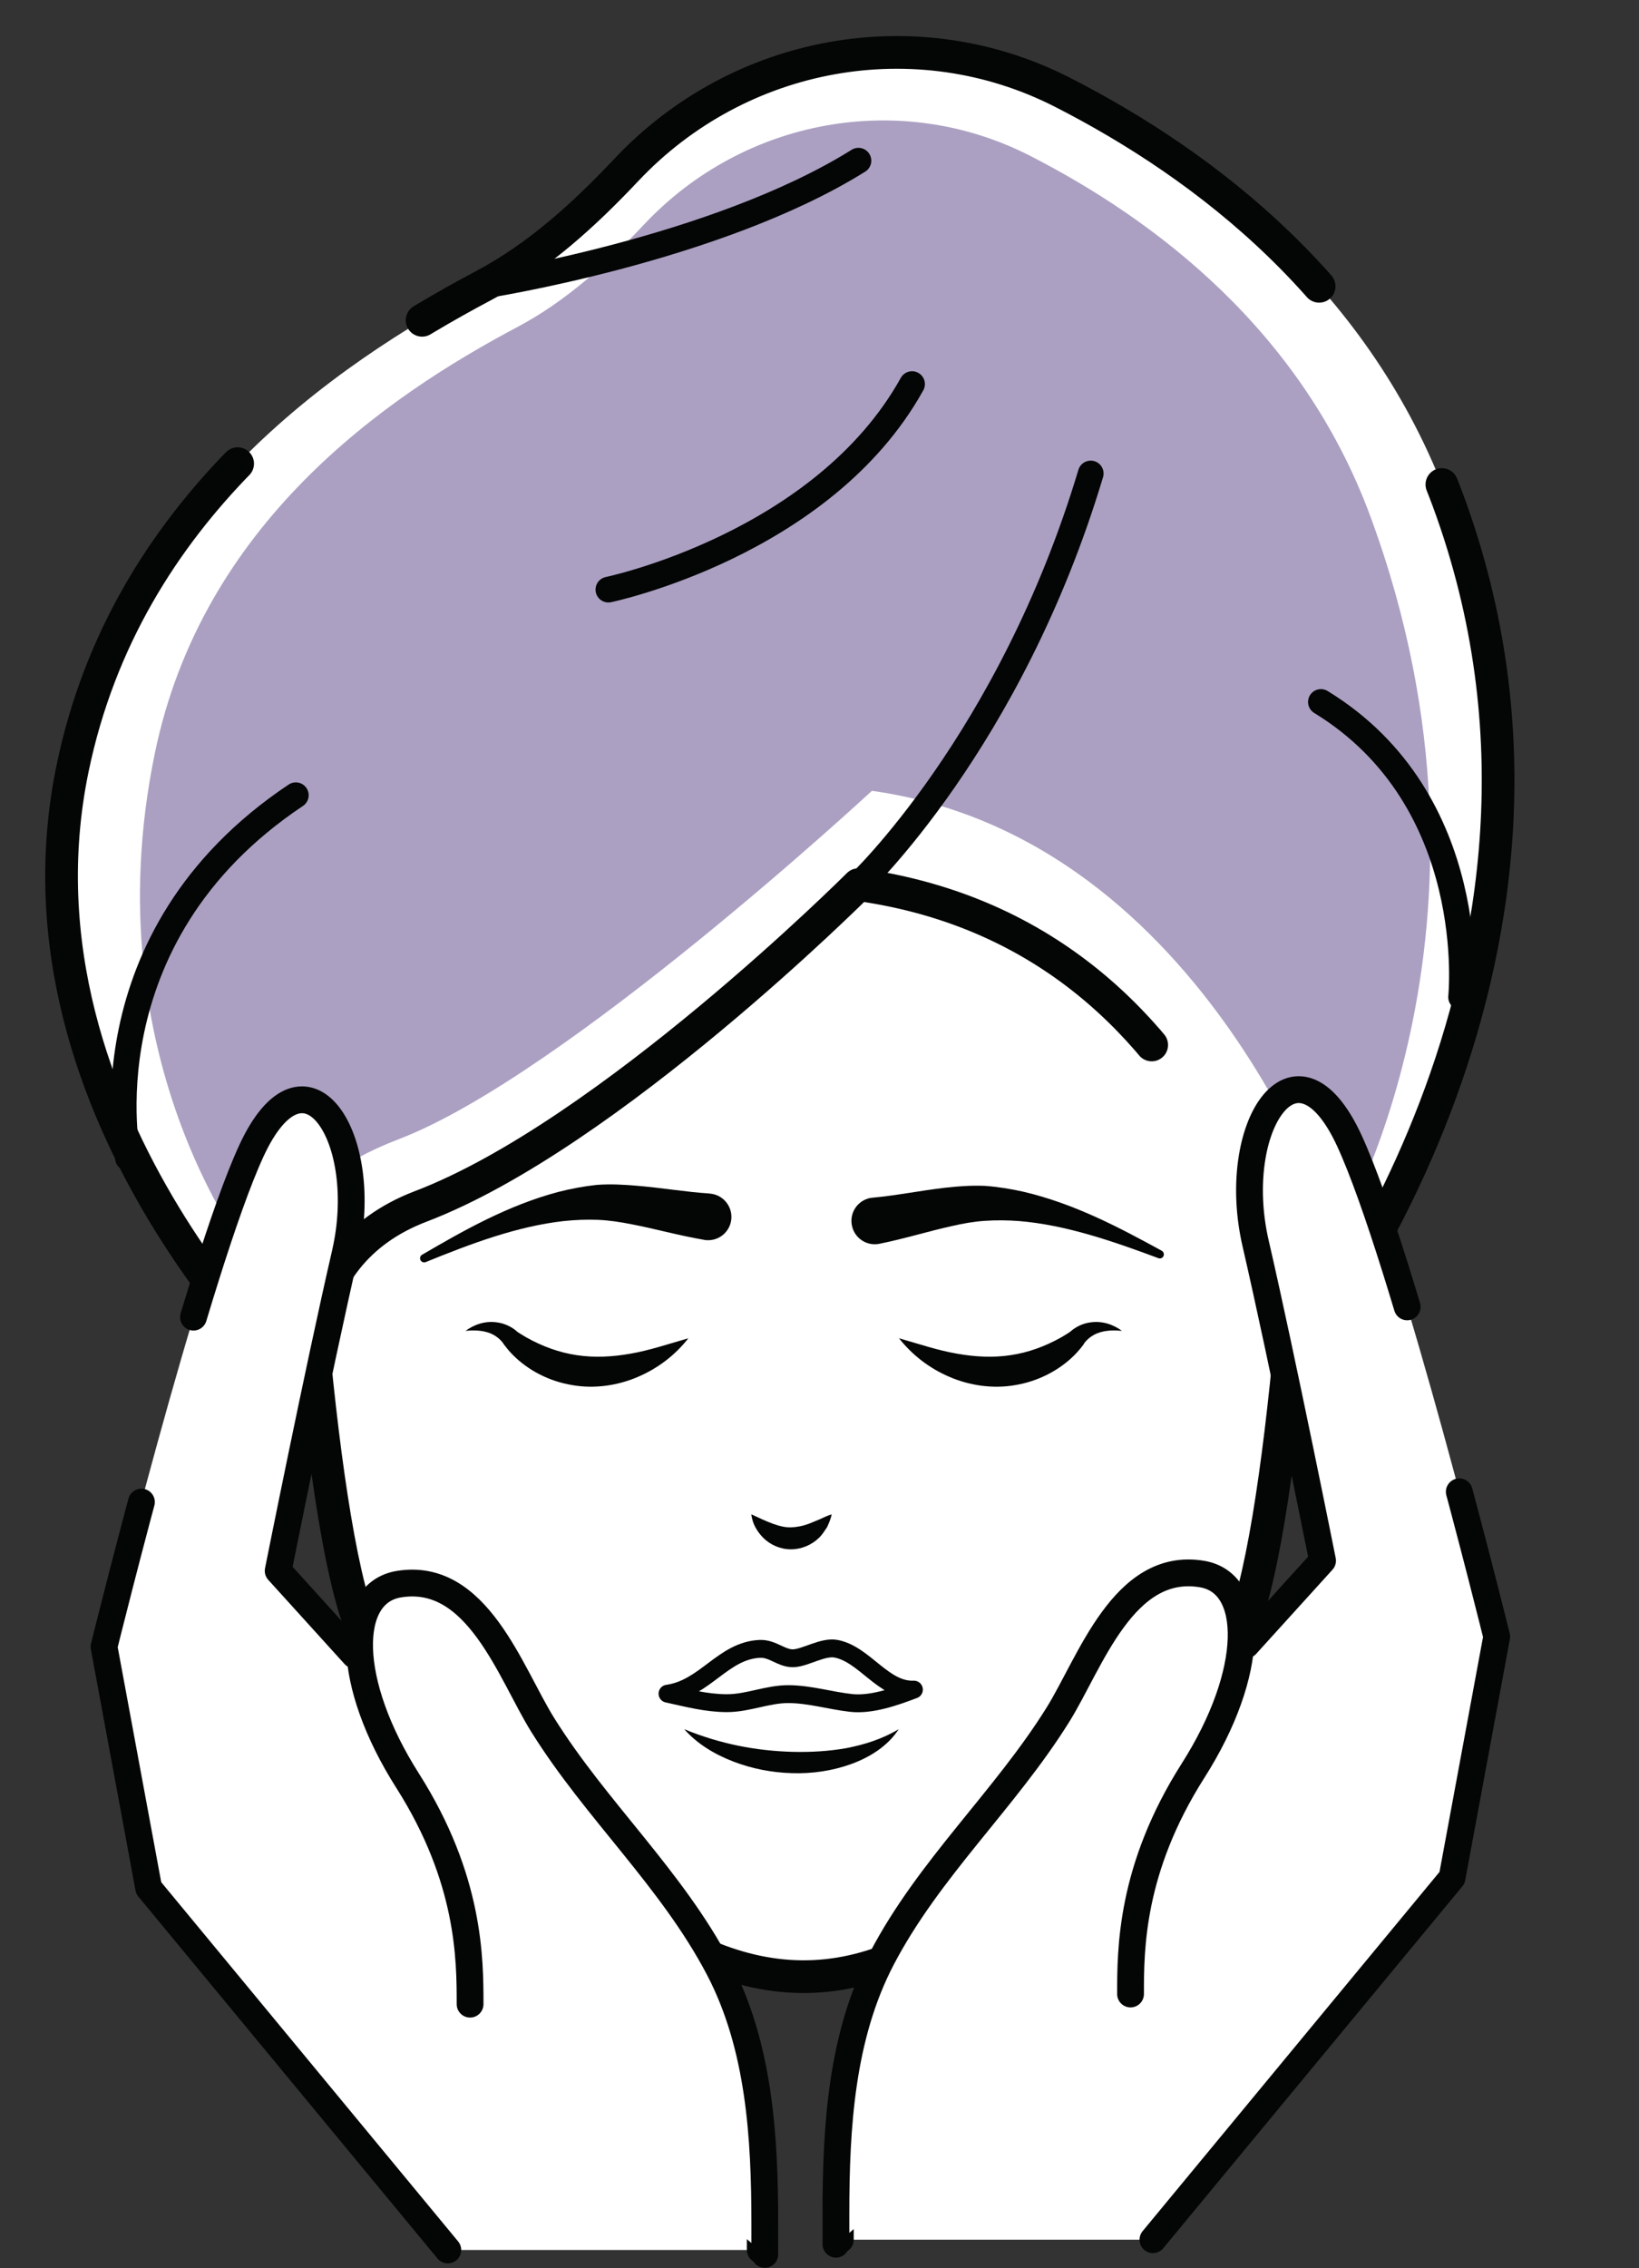
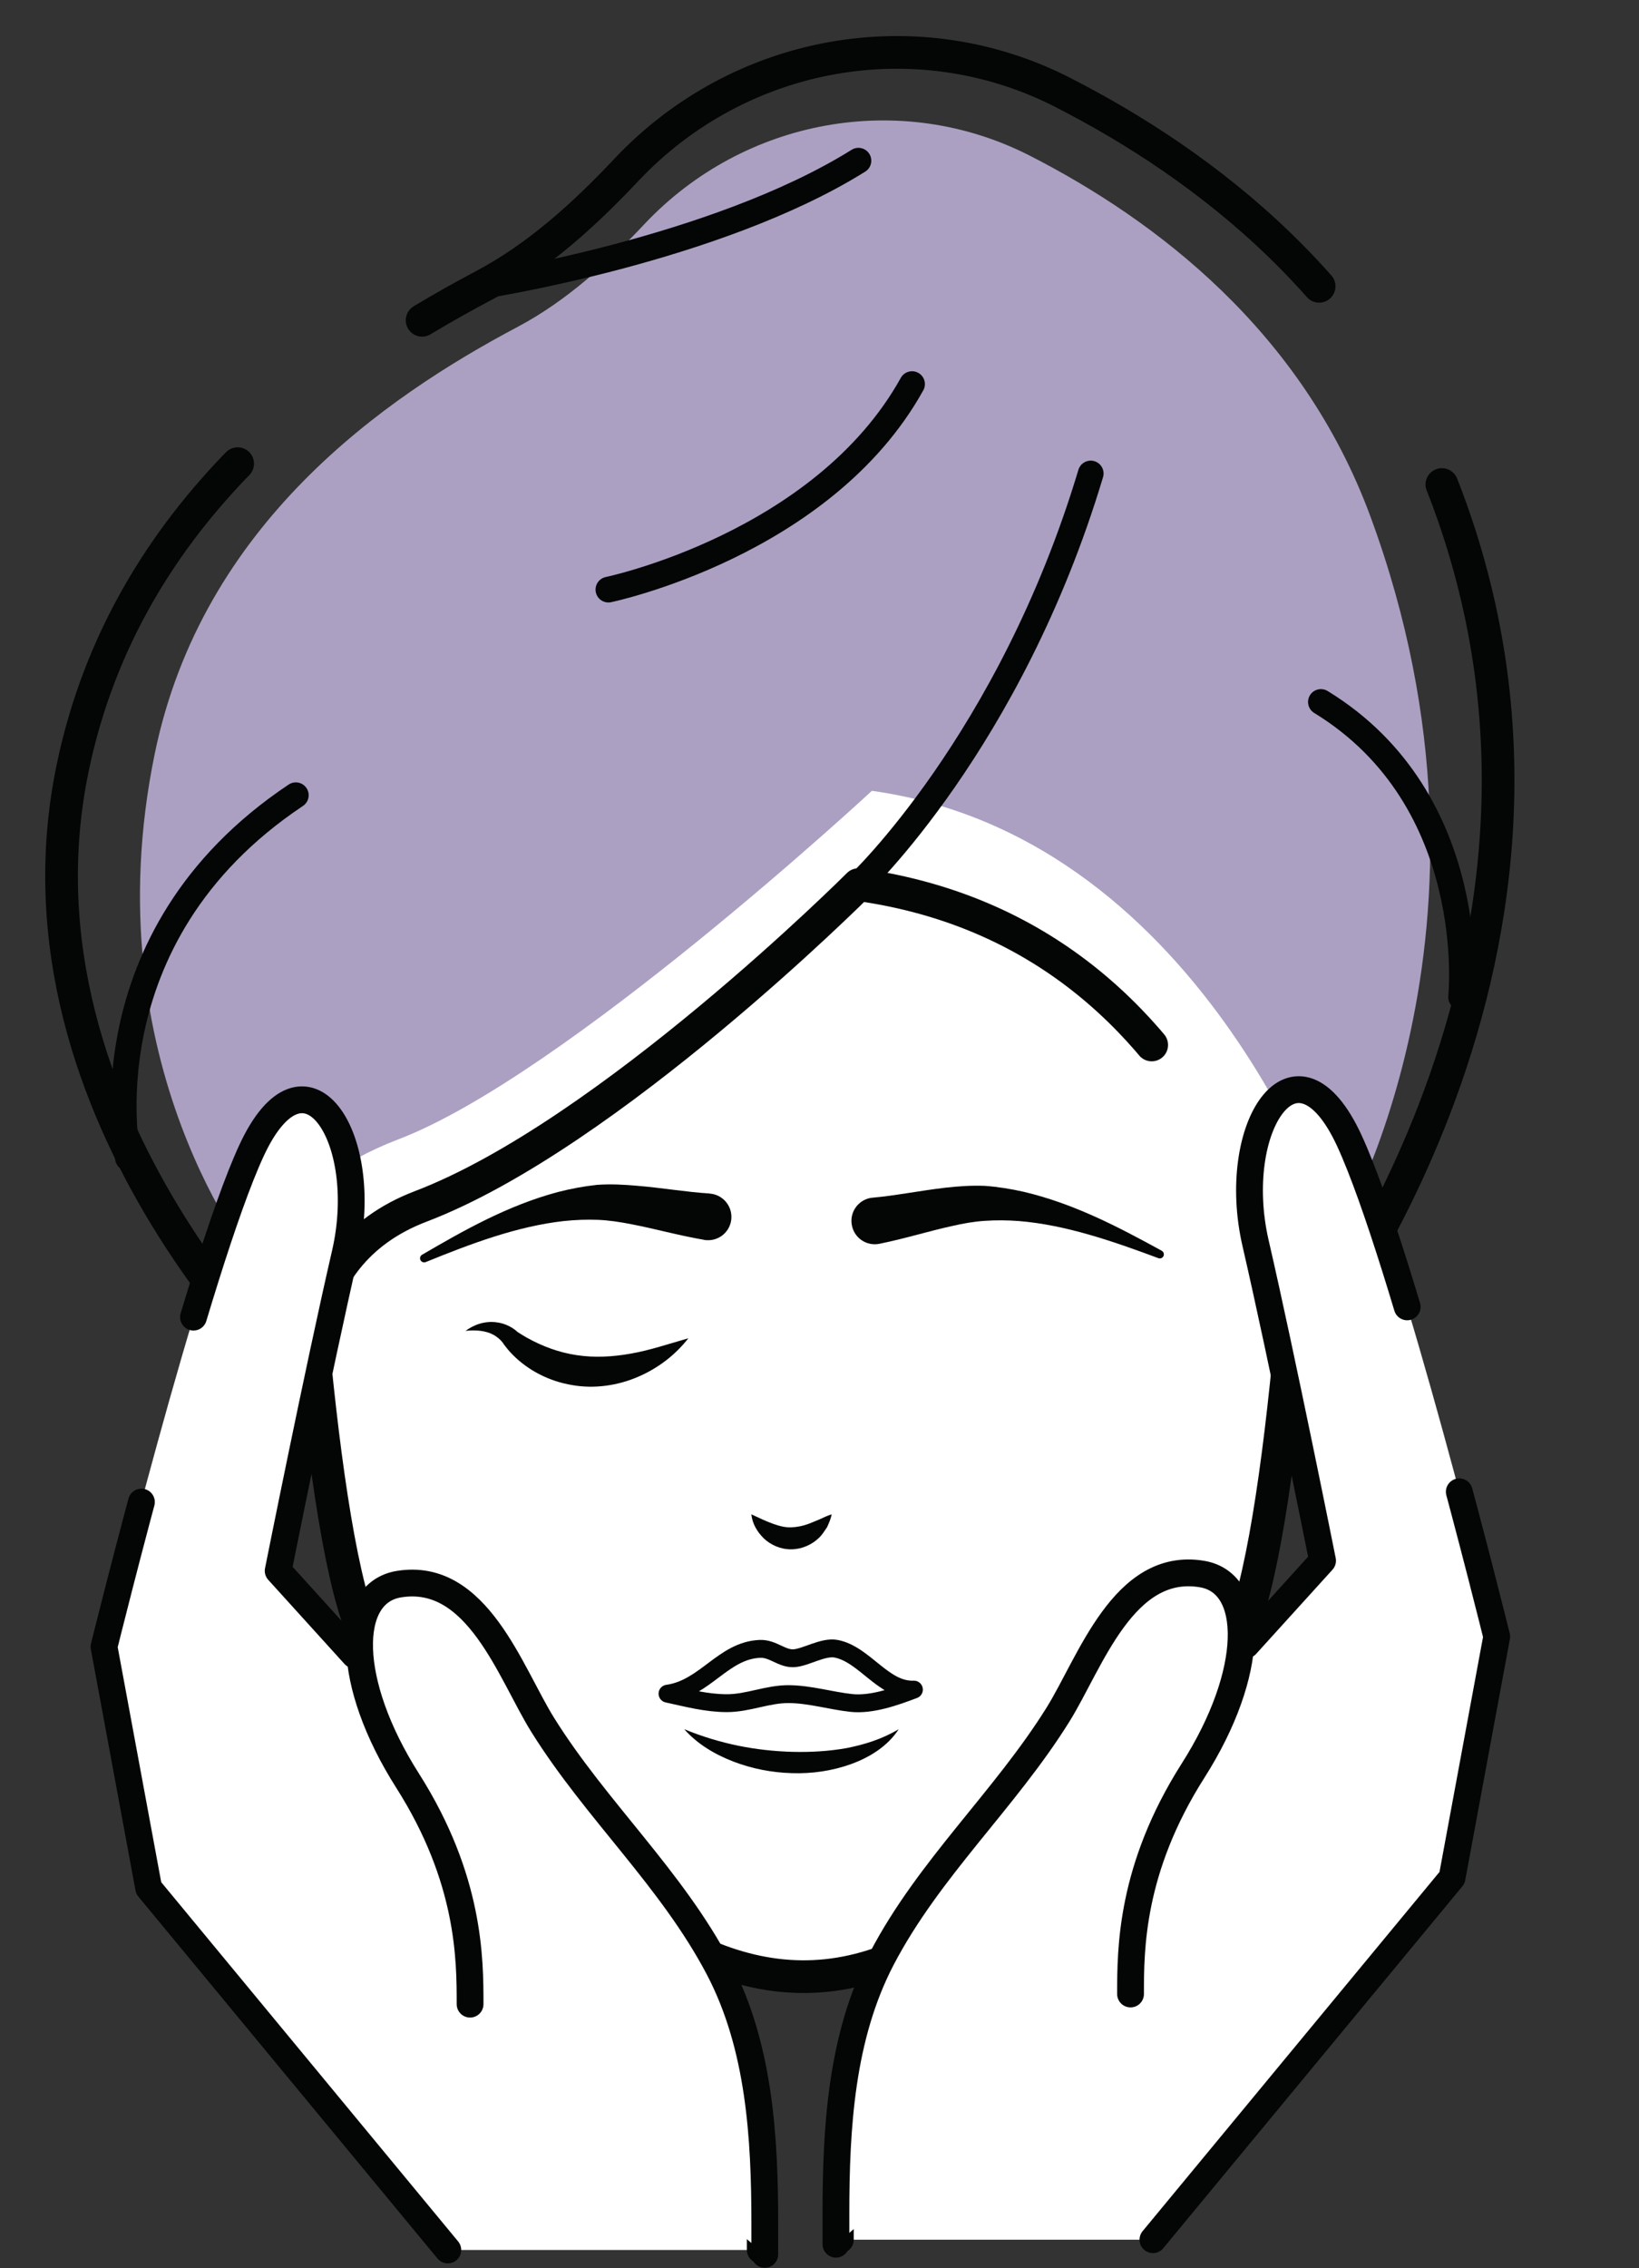
<svg xmlns="http://www.w3.org/2000/svg" fill="#000000" height="205.5" preserveAspectRatio="xMidYMid meet" version="1.1" viewBox="141.9 108.1 148.6 205.5" width="148.6" zoomAndPan="magnify">
  <rect x="141.9" y="108.1" width="148.6" height="205.5" fill="#333333" stroke="none" />
  <g id="surface1">
    <g id="change1_1">
      <path d="m260.54 200.39c0-25.1-18.84-38.87-44.73-38.87-0.42 0-0.83 0.01-1.24 0.02-0.42-0.01-0.83-0.02-1.25-0.02-25.89 0-44.73 13.77-44.73 38.87 0 10.86 2.2 47.55 6.5 56.15 2.97 5.92 8.26 11.39 16.29 18.65 11.64 10.54 22.78 16.58 36.47 7.72 12.08-7.81 23.29-20.45 26.25-26.37 4.3-8.6 6.44-45.29 6.44-56.15" fill="#ffffff" />
    </g>
    <path d="m2605.4 2248.1c0 251-188.4 388.7-447.3 388.7-4.2 0-8.3-0.1-12.4-0.2-4.2 0.1-8.3 0.2-12.5 0.2-258.9 0-447.3-137.7-447.3-388.7 0-108.6 22-475.5 65-561.5 29.7-59.2 82.6-113.9 162.9-186.5 116.4-105.4 227.8-165.8 364.7-77.2 120.8 78.1 232.9 204.5 262.5 263.7 43 86 64.4 452.9 64.4 561.5zm0 0" fill="none" stroke="#040505" stroke-linecap="round" stroke-linejoin="round" stroke-miterlimit="10" stroke-width="29.627" transform="matrix(.1 0 0 -.1 0 425.2)" />
    <g id="change1_2">
-       <path d="m170.16 234.81s-28.28-25.21-21.68-57.09c4.86-23.48 23.48-36.44 37.24-43.73 5-2.64 9.23-6.53 13-10.53 10.21-10.81 26.26-13.76 39.51-7 13.01 6.64 27.95 18.04 34.95 36.97 15.65 42.35-14.14 78.42-14.14 78.42s-4.49-38.74-39.31-43.6c0 0-22.67 22.67-39.68 29.15-12.1 4.61-9.89 17.41-9.89 17.41" fill="#ffffff" />
-     </g>
+       </g>
    <path d="m1701.6 1903.9s-282.8 252.1-216.8 570.9c48.6 234.8 234.8 364.4 372.4 437.3 50 26.4 92.3 65.3 130 105.3 102.1 108.1 262.6 137.6 395.1 70 130.1-66.4 279.5-180.4 349.5-369.7 156.5-423.5-141.4-784.2-141.4-784.2s-44.9 387.4-393.1 436c0 0-226.7-226.7-396.8-291.5-121-46.1-98.9-174.1-98.9-174.1zm0 0" fill="none" stroke="#040505" stroke-dasharray="955.478,212.328" stroke-linecap="round" stroke-linejoin="round" stroke-miterlimit="10" stroke-width="29.627" transform="matrix(.1 0 0 -.1 0 425.2)" />
    <g id="change2_1">
      <path d="m165.07 222.66s-14.96-18.15-9.13-46.32c4.29-20.75 20.75-32.2 32.92-38.64 4.41-2.34 8.16-5.78 11.48-9.31 9.02-9.55 23.21-12.16 34.92-6.19 11.49 5.87 24.7 15.94 30.88 32.67 13.83 37.43-3.09 65.36-3.09 65.36s-11.33-36.19-42.1-40.48c0 0-27.89 25.85-42.92 31.57-10.7 4.08-12.96 11.34-12.96 11.34" fill="#aba0c2" />
    </g>
    <path d="m2197.3 2369.5s137.7 129.6 210.6 372.5" fill="none" stroke="#040505" stroke-linecap="round" stroke-linejoin="round" stroke-miterlimit="10" stroke-width="23.311" transform="matrix(.1 0 0 -.1 0 425.2)" />
    <path d="m1857.2 2912.1s210.6 32.4 340.1 113.3" fill="none" stroke="#040505" stroke-linecap="round" stroke-linejoin="round" stroke-miterlimit="10" stroke-width="23.311" transform="matrix(.1 0 0 -.1 0 425.2)" />
    <path d="m1535 2121.8s-42.1 199.1 152.2 328.7" fill="none" stroke="#040505" stroke-linecap="round" stroke-linejoin="round" stroke-miterlimit="10" stroke-width="23.311" transform="matrix(.1 0 0 -.1 0 425.2)" />
    <path d="m1970.6 2636.8s194.3 40.4 275.3 186.2" fill="none" stroke="#040505" stroke-linecap="round" stroke-linejoin="round" stroke-miterlimit="10" stroke-width="23.311" transform="matrix(.1 0 0 -.1 0 425.2)" />
    <path d="m2743.7 2267.6s18.7 178.3-127.1 267.4" fill="none" stroke="#040505" stroke-linecap="round" stroke-linejoin="round" stroke-miterlimit="10" stroke-width="23.311" transform="matrix(.1 0 0 -.1 0 425.2)" />
    <g id="change1_3">
      <path d="m204.31 229.35c-9.93 6.81-16.1 0-16.1 0s-1.37-1.74-4.1-0.67" fill="#ffffff" />
    </g>
    <g id="change3_1">
      <path d="m204.31 229.35c-1.18 1.51-2.75 2.72-4.58 3.5-1.81 0.78-3.93 1.1-5.96 0.74-2.05-0.34-3.97-1.31-5.39-2.75-0.18-0.18-0.35-0.37-0.51-0.57l-0.25-0.32c-0.1-0.13-0.05-0.08-0.09-0.13l-0.07-0.1c-0.2-0.26-0.5-0.51-0.83-0.69-0.68-0.37-1.58-0.45-2.52-0.35 0.75-0.56 1.76-0.93 2.85-0.77 0.54 0.07 1.08 0.28 1.56 0.62 0.06 0.04 0.12 0.09 0.18 0.14 0.04 0.03 0.17 0.16 0.14 0.12l0.25 0.16 0.53 0.32c1.46 0.82 3 1.38 4.58 1.61 1.58 0.24 3.21 0.16 4.89-0.14 1.68-0.29 3.37-0.86 5.22-1.39" fill="#040505" />
    </g>
    <g id="change1_4">
      <path d="m223.41 229.35c9.94 6.81 16.1 0 16.1 0s1.37-1.74 4.11-0.67" fill="#ffffff" />
    </g>
    <g id="change3_2">
-       <path d="m223.41 229.35c1.86 0.53 3.54 1.1 5.23 1.39 1.68 0.3 3.31 0.38 4.88 0.14 1.59-0.23 3.12-0.79 4.59-1.61l0.53-0.32 0.24-0.16c-0.02 0.04 0.1-0.09 0.15-0.12 0.06-0.05 0.12-0.1 0.18-0.14 0.48-0.34 1.01-0.55 1.56-0.62 1.09-0.16 2.1 0.21 2.85 0.77-0.94-0.1-1.84-0.02-2.52 0.35-0.34 0.18-0.63 0.43-0.84 0.69l-0.07 0.1c-0.04 0.05 0.01 0-0.08 0.13l-0.25 0.32c-0.16 0.2-0.34 0.39-0.51 0.57-1.43 1.44-3.35 2.41-5.39 2.75-2.04 0.36-4.16 0.04-5.97-0.74-1.83-0.78-3.39-1.99-4.58-3.5" fill="#040505" />
-     </g>
+       </g>
    <g id="change3_3">
      <path d="m221.03 216.61c2.04-0.18 4.26-0.63 6.56-0.9 1.15-0.13 2.34-0.22 3.61-0.17 1.2 0.09 2.37 0.28 3.52 0.54 4.58 1.08 8.6 3.2 12.51 5.34 0.18 0.1 0.24 0.32 0.15 0.5-0.09 0.17-0.29 0.24-0.46 0.17-4.16-1.55-8.39-3.01-12.62-3.36-1.05-0.08-2.1-0.09-3.11-0.02-0.96 0.06-1.99 0.24-3.02 0.48-2.09 0.46-4.18 1.12-6.54 1.6-1.15 0.23-2.26-0.51-2.49-1.65-0.24-1.15 0.5-2.26 1.65-2.5 0.07-0.01 0.15-0.02 0.23-0.03h0.01" fill="#040505" />
    </g>
    <g id="change3_4">
      <path d="m205.73 220.43c-2.37-0.41-4.47-1.01-6.57-1.41-1.05-0.21-2.07-0.36-3.04-0.4-1.01-0.04-2.06 0-3.11 0.11-4.21 0.47-8.4 2.04-12.52 3.72-0.19 0.07-0.4-0.02-0.48-0.21-0.07-0.17 0-0.37 0.16-0.46 3.84-2.24 7.8-4.48 12.35-5.69 1.14-0.29 2.3-0.51 3.5-0.64 1.27-0.09 2.46-0.02 3.62 0.08 2.3 0.19 4.54 0.58 6.58 0.7l0.01 0.01c1.16 0.07 2.05 1.08 1.98 2.24-0.07 1.17-1.08 2.06-2.25 1.98-0.07 0-0.15-0.01-0.23-0.03" fill="#040505" />
    </g>
    <g id="change1_5">
      <path d="m210.02 245.3s3.23 4.92 7.28 0" fill="#ffffff" />
    </g>
    <g id="change3_5">
      <path d="m210.02 245.3c1.49 0.7 2.62 1.22 3.62 1.18 0.49-0.02 1.02-0.11 1.63-0.34 0.3-0.11 0.61-0.26 0.95-0.39 0.33-0.15 0.67-0.32 1.08-0.45-0.07 0.41-0.24 0.78-0.41 1.16-0.23 0.33-0.44 0.7-0.76 0.99-0.61 0.59-1.51 1.01-2.47 1.02-0.98 0.02-1.89-0.4-2.51-0.99-0.61-0.6-1.04-1.34-1.13-2.18" fill="#040505" />
    </g>
    <g id="change3_6">
      <path d="m203.94 264.77c3.26 1.34 6.51 1.96 9.81 2.05 1.64 0.04 3.29-0.05 4.91-0.34 1.61-0.32 3.19-0.8 4.72-1.71-0.97 1.51-2.62 2.55-4.32 3.16-1.72 0.62-3.55 0.88-5.36 0.82-1.82-0.05-3.62-0.4-5.31-1.05-1.67-0.64-3.27-1.59-4.45-2.93" fill="#040505" />
    </g>
    <path d="m2024.2 1636.5c34.2 4.8 50.4 39.2 83.8 40.6 11.6 0.5 19.8-9 30.5-8.5 10.9 0.5 26.7 10.9 38.6 8.6 25.9-5 42.9-38.2 70.5-37-17.1-6.5-38.5-14.1-56.9-12.1-18.8 2.1-37.3 7.8-56.3 8-19.3 0.2-37.1-8.2-56.3-8.2-18.5 0-36 4.7-53.9 8.6zm0 0" fill="none" stroke="#040505" stroke-linecap="round" stroke-linejoin="round" stroke-miterlimit="10" stroke-width="16.195" transform="matrix(.1 0 0 -.1 0 425.2)" />
    <g id="change1_6">
      <path d="m1825 1132.5l-271.2 327.9-40.5 218.6s85 344.1 133.6 449.3c48.6 105.3 109.3 12.2 85-93.1-24.3-105.2-60.7-287.4-60.7-287.4l315.7-348.1 42-44.8c51.1-54.5 79.4-126.2 79.4-200.8v-21.6" fill="#ffffff" stroke="#040505" stroke-dasharray="783.28,174.062" stroke-linecap="round" stroke-linejoin="round" stroke-miterlimit="10" stroke-width="24.287" transform="matrix(.1 0 0 -.1 0 425.2)" />
    </g>
    <g id="change1_7">
      <path d="m2112.4 1128.5v27.6c0 78.1-4.7 160.7-41.7 231.4-42.9 81.7-111.5 143.5-159.7 220.8-29.3 47-59.3 139.2-130.5 127.4-48.6-8.1-48.6-89.1 8.1-178.1 56.6-89.1 56.6-161.9 56.6-202.4" fill="#ffffff" stroke="#040505" stroke-linecap="round" stroke-linejoin="round" stroke-miterlimit="10" stroke-width="24.287" transform="matrix(.1 0 0 -.1 0 425.2)" />
    </g>
    <g id="change1_8">
      <path d="m2464.3 1141.8l271.2 327.9 40.5 218.5s-85 344.1-133.6 449.3c-48.6 105.3-109.3 12.2-85-93 24.3-105.3 60.7-287.5 60.7-287.5l-315.8-348.1-42-44.8c-51-54.4-79.4-126.2-79.4-200.8v-21.5" fill="#ffffff" stroke="#040505" stroke-dasharray="783.28,174.062" stroke-linecap="round" stroke-linejoin="round" stroke-miterlimit="10" stroke-width="24.287" transform="matrix(.1 0 0 -.1 0 425.2)" />
    </g>
    <g id="change1_9">
      <path d="m2176.9 1137.7v27.6c0 78.1 4.7 160.7 41.7 231.4 42.8 81.7 111.4 143.5 159.6 220.8 29.3 47 59.3 139.3 130.6 127.4 48.6-8.1 48.6-89-8.1-178.1s-56.7-161.9-56.7-202.4" fill="#ffffff" stroke="#040505" stroke-linecap="round" stroke-linejoin="round" stroke-miterlimit="10" stroke-width="24.287" transform="matrix(.1 0 0 -.1 0 425.2)" />
    </g>
  </g>
</svg>